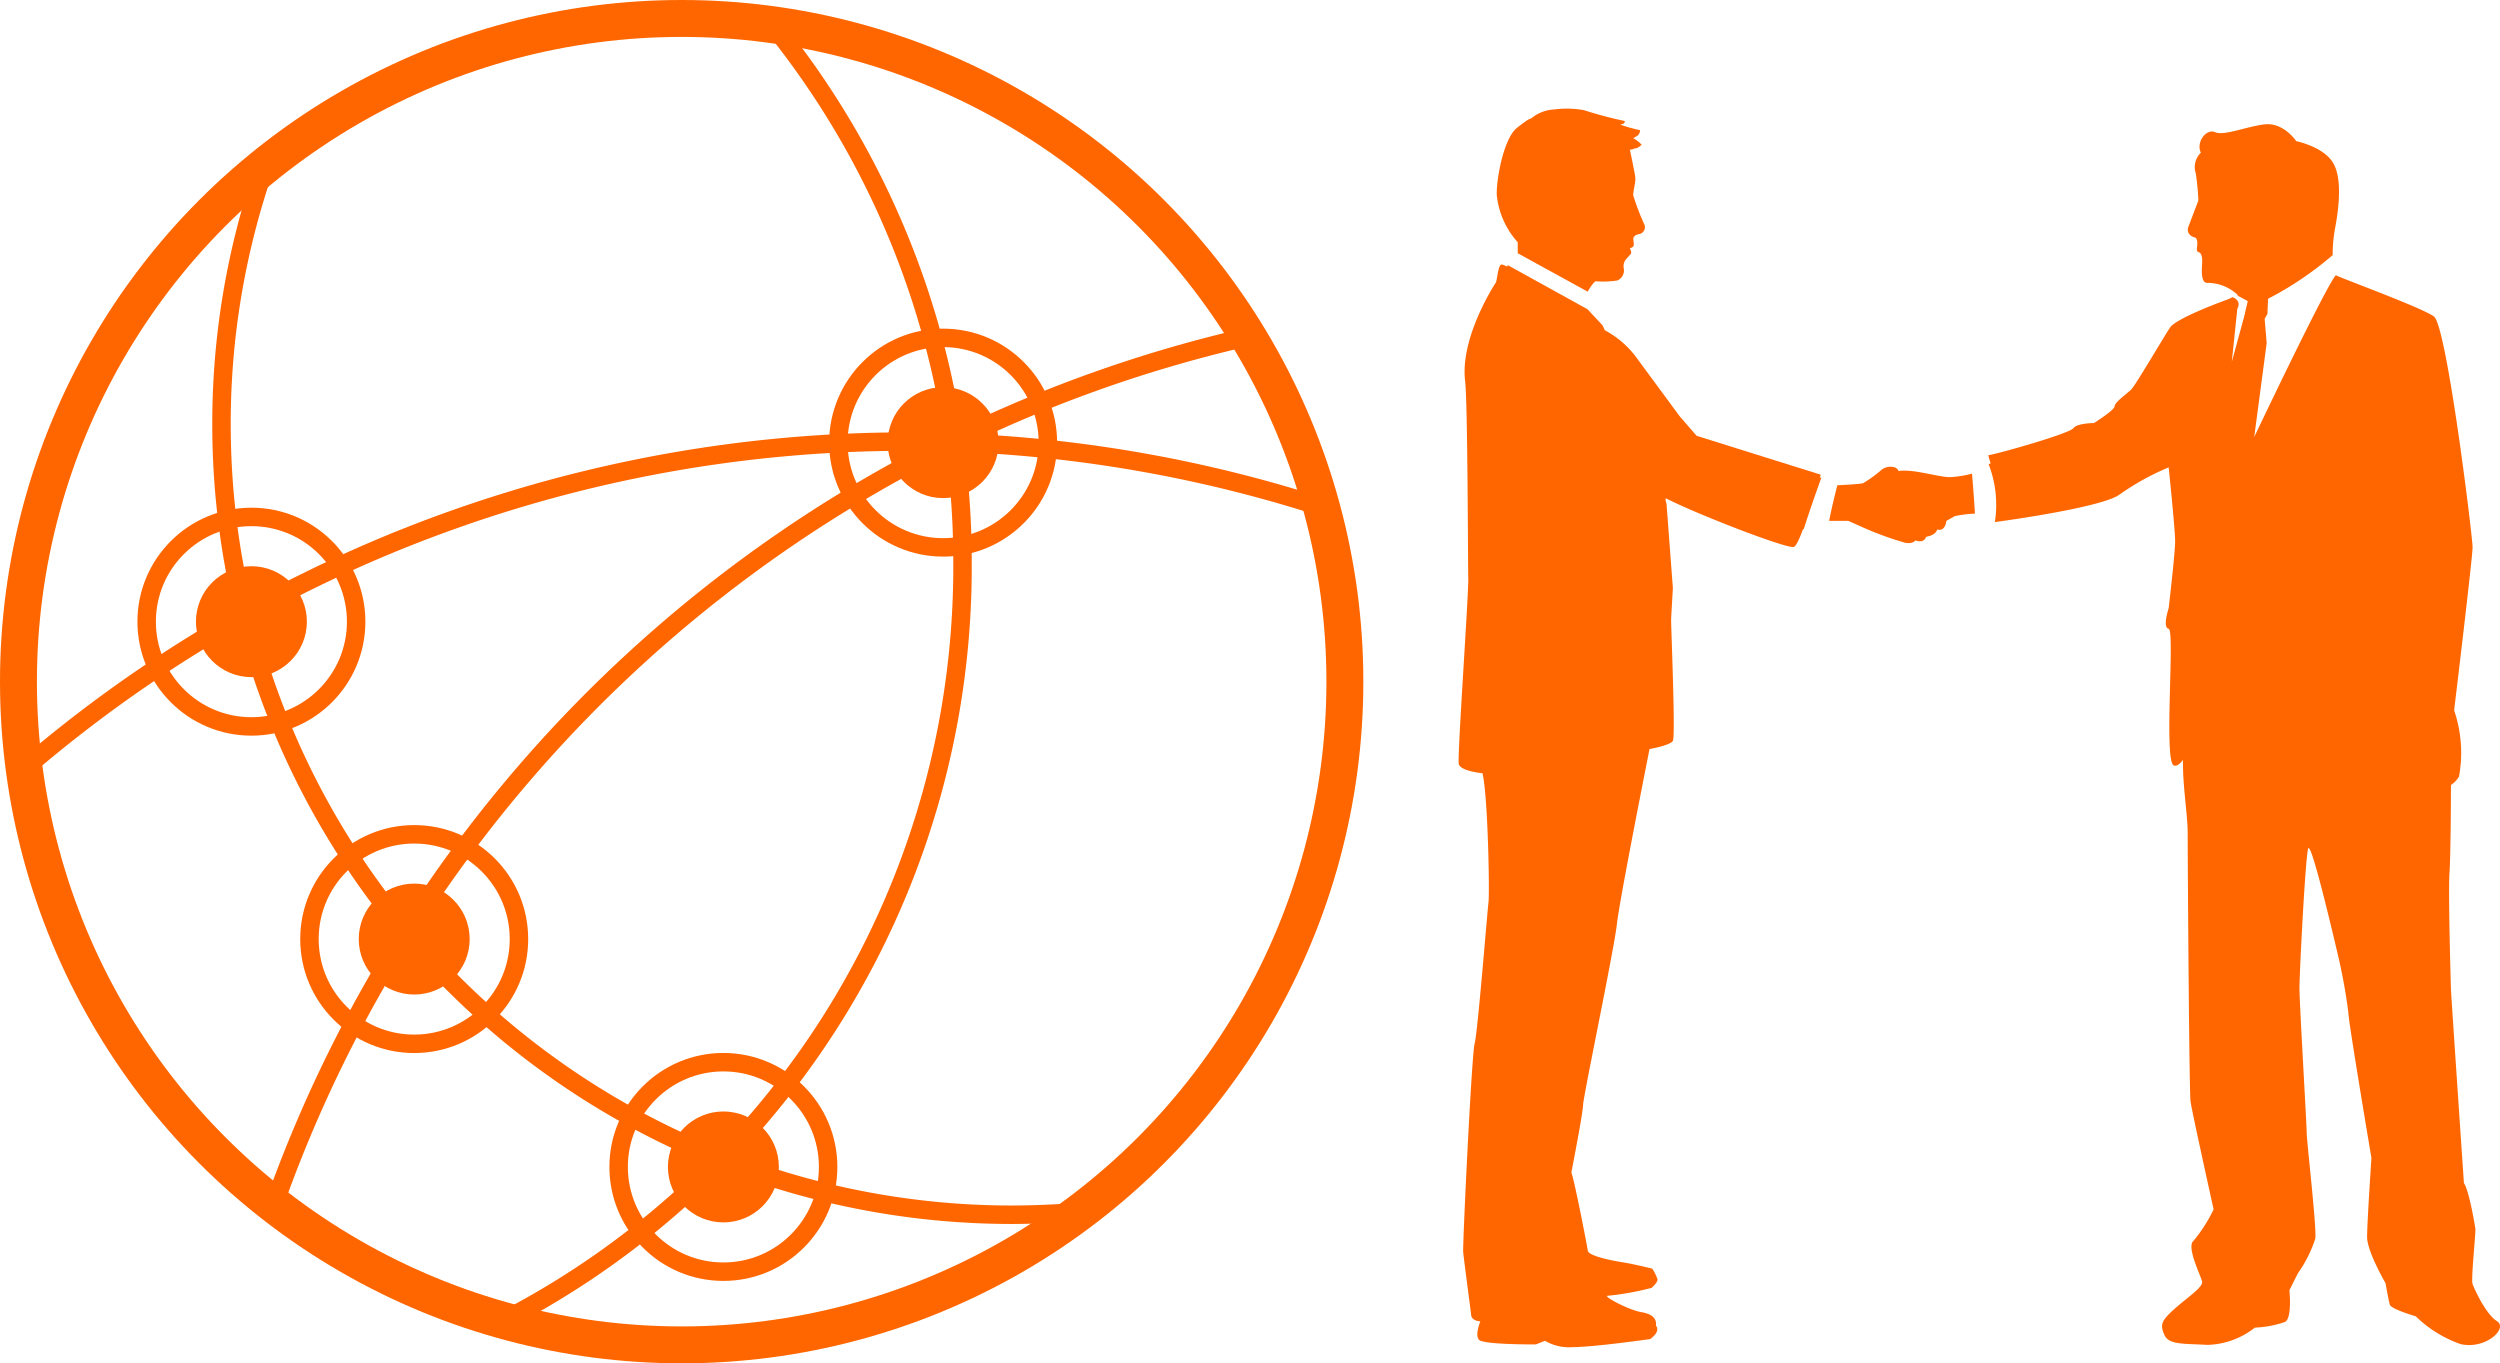
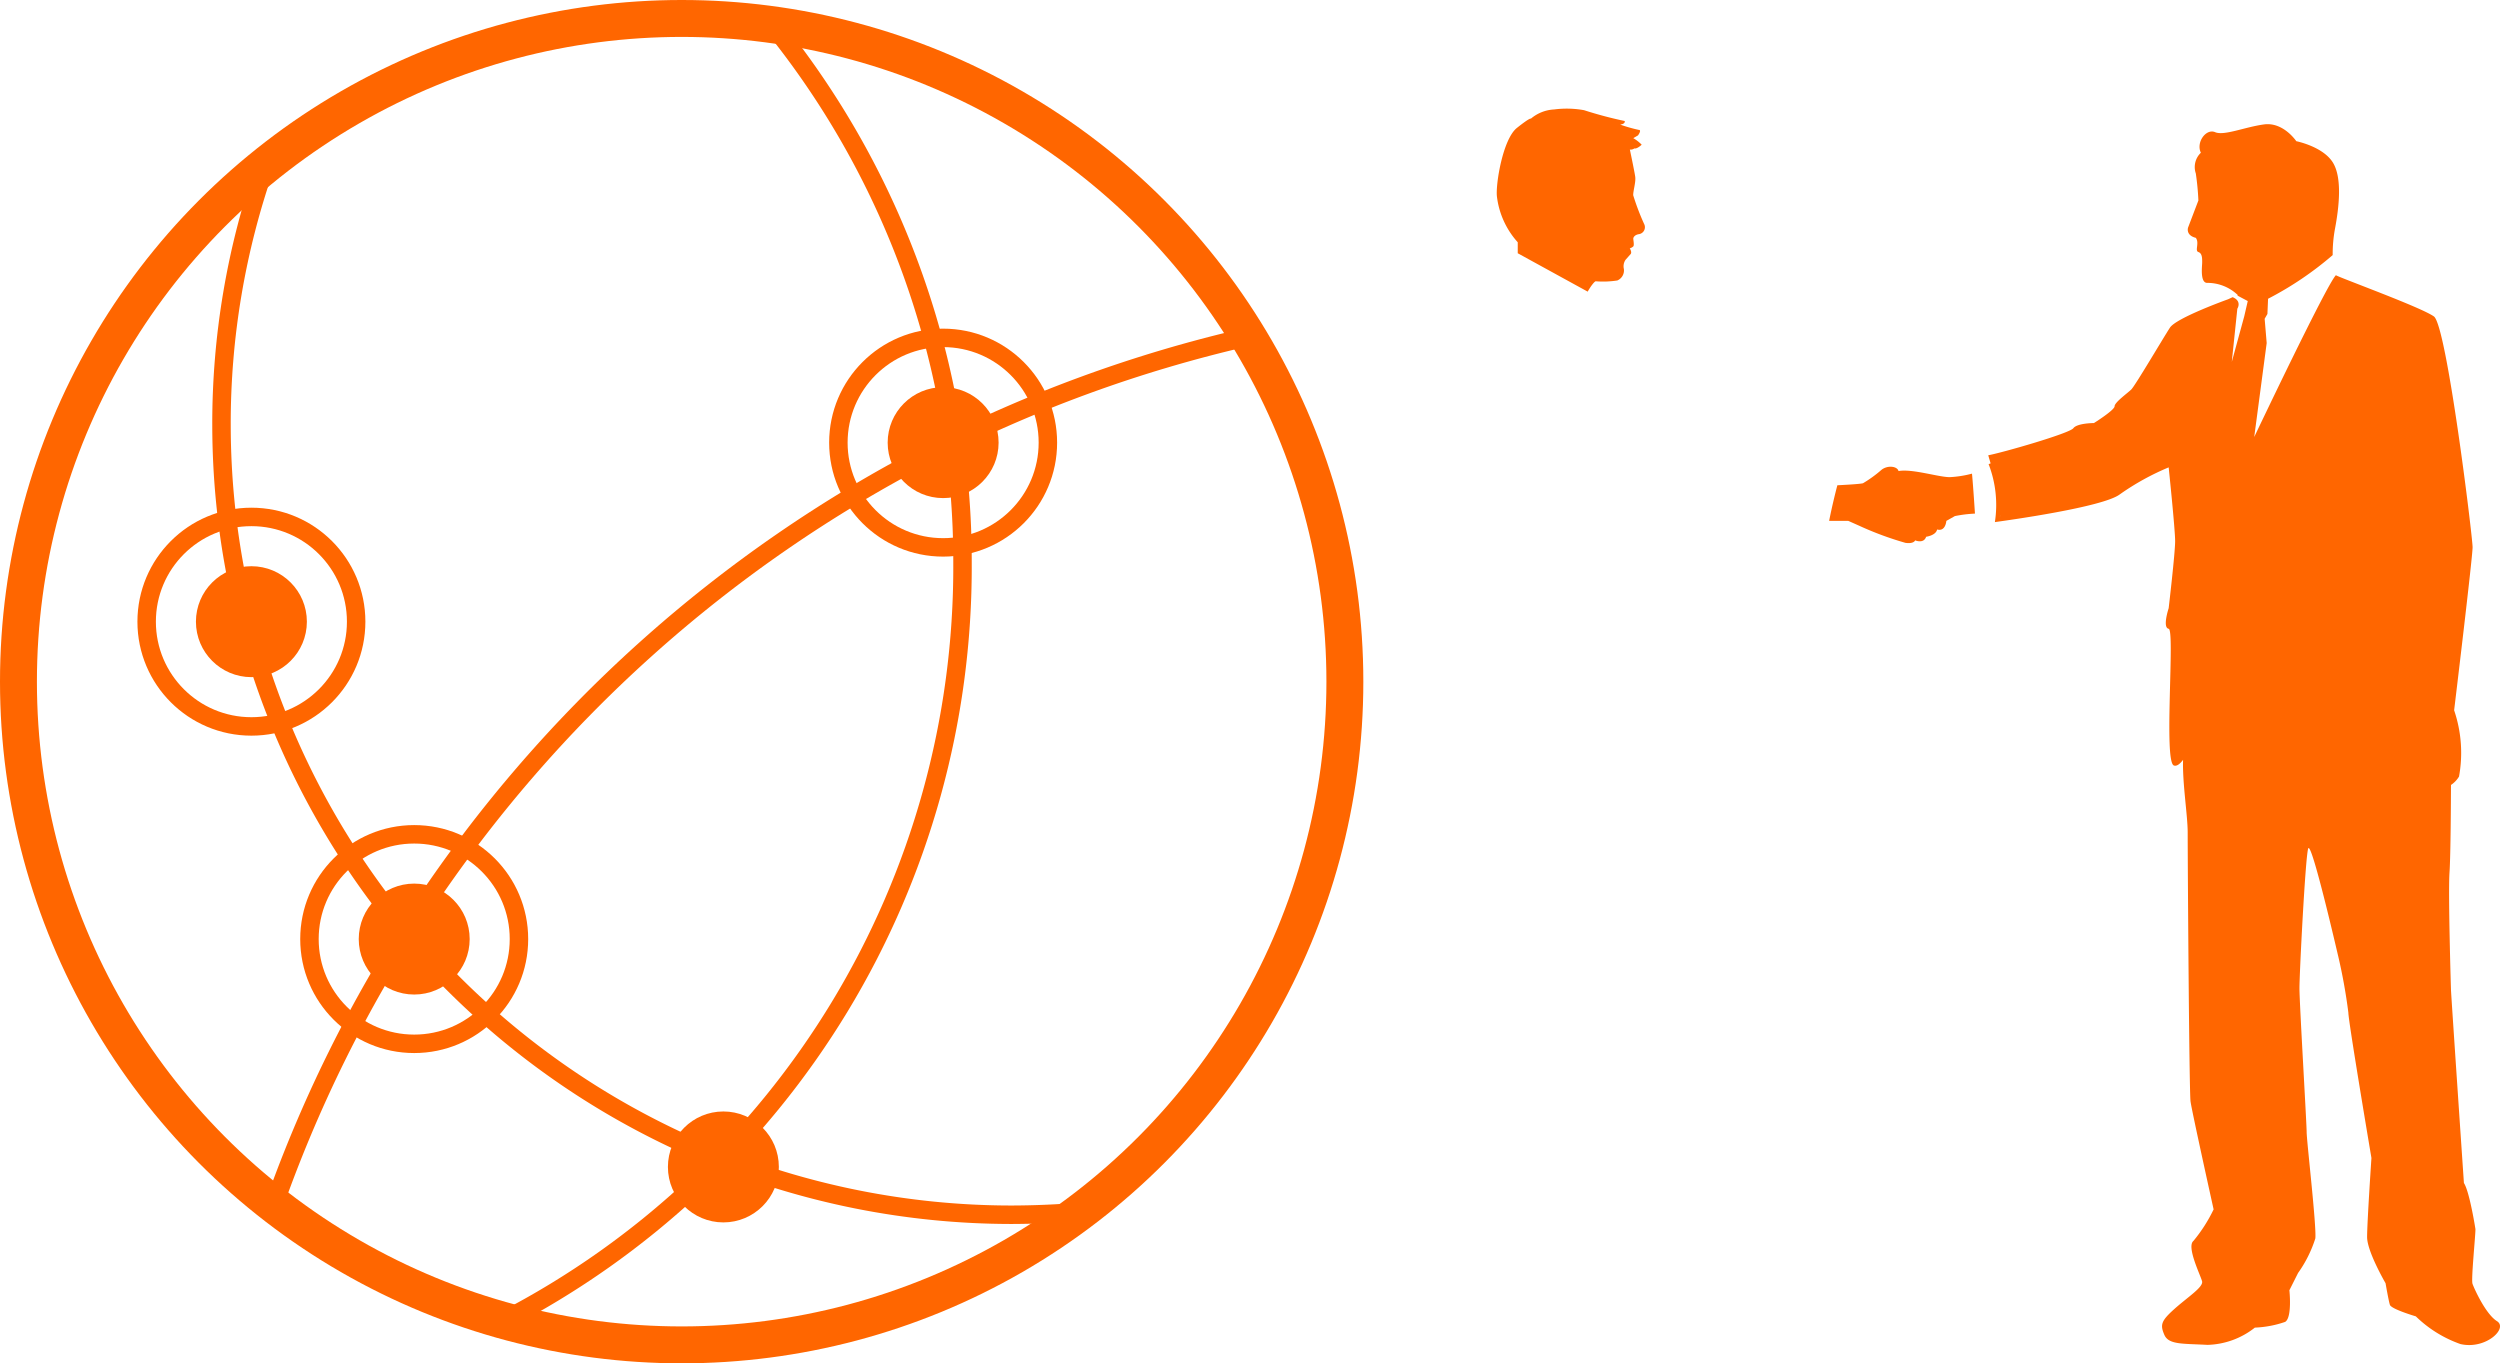
<svg xmlns="http://www.w3.org/2000/svg" id="レイヤー_1" data-name="レイヤー 1" viewBox="0 0 270.88 147.73">
  <defs>
    <style>.cls-1{fill:#f60;}.cls-2,.cls-3{fill:none;stroke:#f60;stroke-miterlimit:10;}.cls-2{stroke-width:2px;}.cls-3{stroke-width:4px;}</style>
  </defs>
  <title>top-difference_icon</title>
-   <path class="cls-1" d="M197.18,51.77c.06-.21.09-.34.09-.34l-13.44-4.21L182,45.11,177.5,39a10.32,10.32,0,0,0-3.62-3.22c-.07-.17-.16-.35-.25-.54h0L172,33.5l-8.63-4.77-.06.15-.48-.2c-.47-.19-.51,1-.73,1.9,0,0-3.93,5.89-3.35,10.71.28,2.32.3,19.68.34,21.43S157.89,82,158.06,82.78s2.57,1,2.57,1c.6,2.53.78,13,.65,14s-1.18,14.22-1.5,15.29-1.31,21.82-1.24,22.6.79,6.13.86,6.81,1,.69,1,.69-.62,1.46-.15,2,6.16.5,6.16.5l1-.39a5.18,5.18,0,0,0,3.07.68c2.22,0,8.32-.87,8.32-.87s1.18-.78.62-1.46c.12-.78-.44-1.27-1.6-1.46s-3.72-1.47-3.71-1.76a30.56,30.56,0,0,0,4.85-.87s.79-.68.61-1a4.79,4.79,0,0,0-.55-1.08s-1.91-.48-3.16-.68-3.74-.69-3.82-1.27-1.42-7.5-1.78-8.47c0,0,1.24-6.33,1.27-7.31s3.39-17,3.66-19.57,3.54-19,3.54-19,2.23-.39,2.53-.88-.21-12.56-.19-13.14.19-3.41.19-3.41l-.69-9.16a1.14,1.14,0,0,1-.09-.59c3.35,1.73,13.17,5.52,13.88,5.28.25-.08.62-.87,1-1.93h.08c.63-2,1.41-4.18,1.92-5.61Z" />
  <path class="cls-1" d="M211.25,51.7c-1.19,0-4.09-.93-5.54-.66-.13-.53-1.19-.66-1.85-.13a13.44,13.44,0,0,1-2,1.45c-.26.08-1.77.17-2.78.22-.26,1-.6,2.39-.89,3.86h2.08l1.19.53a34.86,34.86,0,0,0,5,1.85c.92.13,1.05-.27,1.05-.27s.93.4,1.19-.39c0,0,1.06-.14,1.19-.79.92.26,1-.93,1-.93l.92-.52a14.1,14.1,0,0,1,2.18-.27s-.18-2.85-.32-4.33A11.52,11.52,0,0,1,211.25,51.7Z" />
  <path class="cls-1" d="M172.92,30.48a10.15,10.15,0,0,0,2.32-.09,1.18,1.18,0,0,0,.71-1.25,1.24,1.24,0,0,1,.19-1l.55-.62c.16-.21-.1-.61-.1-.61a1,1,0,0,0,.38-.21c.12-.14,0-.69,0-.84s.16-.42.62-.49a.76.76,0,0,0,.56-1.09,25.7,25.7,0,0,1-1.19-3.13c0-.51.3-1.43.22-2s-.58-2.94-.58-2.94a.71.71,0,0,0,.49-.13c.29.08.79-.4.79-.4a4.08,4.08,0,0,0-.91-.71l.51-.3s.45-.6.07-.6a16.38,16.38,0,0,1-2-.57s.57-.05.49-.39a43.14,43.14,0,0,1-4.4-1.17,10.52,10.52,0,0,0-3.25-.08,4.23,4.23,0,0,0-2.52,1s0-.2-1.51,1-2.3,6-2.17,7.39a9,9,0,0,0,2.26,5s0,.71,0,1.19l7.58,4.16C172.36,31,172.8,30.44,172.92,30.48Z" />
  <path class="cls-1" d="M270.55,143.15c-1.24-.78-2.49-3.58-2.65-4.05s.32-5.14.32-5.92c0,0-.63-4.05-1.25-5,0,0-1.25-18.38-1.4-20.88,0,0-.32-10.44-.16-12.78.13-2,.15-7.74.16-9.47a2.84,2.84,0,0,0,.87-.91,14.33,14.33,0,0,0-.53-7.18s2-16.56,2-17.67-2.8-24-4.19-25-10.2-4.19-10.62-4.47c-1,1-8.85,17.53-8.85,17.53l1.35-10.18-.22-2.63.3-.52.07-1.65a36,36,0,0,0,7-4.73,15.13,15.13,0,0,1,.25-2.85c.42-2.23.84-5.58-.28-7.26s-3.91-2.23-3.91-2.23-1.4-2.1-3.49-1.82-4.33,1.26-5.31.84-2.09,1.11-1.54,2.23a2.14,2.14,0,0,0-.55,2.24,28.72,28.72,0,0,1,.28,2.93l-1.12,2.94s-.28.83.84,1.11c.42.56-.14,1.4.28,1.54s.41.7.41,1.12-.26,2.29.59,2.22a4.77,4.77,0,0,1,3.3,1.35l-.12,0,1.17.62-.38,1.65-1.35,4.94.6-5.76s.54-.82-.51-1.25l-.5.23s-5.59,2-6.29,3.07-3.77,6.29-4.19,6.7-1.81,1.4-1.81,1.82-2.24,1.82-2.24,1.82-1.81,0-2.23.56-7.69,2.65-9.22,2.93c0,0,.1.35.26.88l-.22.08a12.26,12.26,0,0,1,.68,6.28c1.39-.19,11.7-1.62,13.53-3a27.54,27.54,0,0,1,5.3-2.93s.7,6.7.7,8-.7,7.26-.7,7.26-.7,2.1,0,2.23-.56,14.39.56,14.81c.31.12.66-.16,1-.61-.08,2.55.5,6,.5,7.88,0,3.12.16,28.05.31,29.14s2.5,11.69,2.5,11.69a16.59,16.59,0,0,1-2.19,3.42c-.77.63.78,3.74.94,4.37s-1.56,1.71-3,3-1.56,1.71-1.09,2.8,2,.94,4.67,1.09a8.63,8.63,0,0,0,5.14-1.87,11.35,11.35,0,0,0,3.28-.62c.78-.47.46-3.43.46-3.43l.94-1.87a13.46,13.46,0,0,0,1.87-3.74c.15-1.24-.94-10.59-.94-11.53s-.78-14-.78-15.58.63-14,.94-15.12,3.12,11.07,3.27,11.69a59.41,59.41,0,0,1,1.09,6.08c0,.93,2.5,15.74,2.5,15.74s-.47,7-.47,8.57,2,5,2,5,.32,1.87.47,2.34,2.81,1.25,2.81,1.25a13.18,13.18,0,0,0,4.83,3C269.31,146.27,271.8,143.93,270.55,143.15ZM216.67,55.94l.09-.07A.13.13,0,0,1,216.67,55.94Z" />
  <polygon class="cls-2" points="111.43 143.55 111.43 143.55 111.43 143.55 111.43 143.55 111.43 143.55" />
  <circle class="cls-3" cx="73.86" cy="73.86" r="71.86" />
  <circle class="cls-2" cx="102.19" cy="47.96" r="11.35" />
  <circle class="cls-1" cx="102.19" cy="47.96" r="6.01" />
  <circle class="cls-2" cx="27.24" cy="67.36" r="11.35" />
  <circle class="cls-1" cx="27.24" cy="67.36" r="6.01" />
  <circle class="cls-2" cx="44.88" cy="101.75" r="11.35" />
  <circle class="cls-1" cx="44.88" cy="101.75" r="6.01" />
-   <circle class="cls-2" cx="78.38" cy="126.44" r="11.35" />
  <circle class="cls-1" cx="78.38" cy="126.44" r="6.01" />
  <path class="cls-2" d="M117.07,131.3q-3.7.31-7.49.32A85.64,85.64,0,0,1,24,46.09,84.5,84.5,0,0,1,28.77,17.9" />
  <path class="cls-2" d="M83.68,2.67a92.4,92.4,0,0,1,20.61,58.41,91.88,91.88,0,0,1-49.7,82" />
-   <path class="cls-2" d="M2,83.83A146.57,146.57,0,0,1,143.78,55.12" />
  <path class="cls-2" d="M29.32,131.62a146.63,146.63,0,0,1,106-95.14" />
</svg>